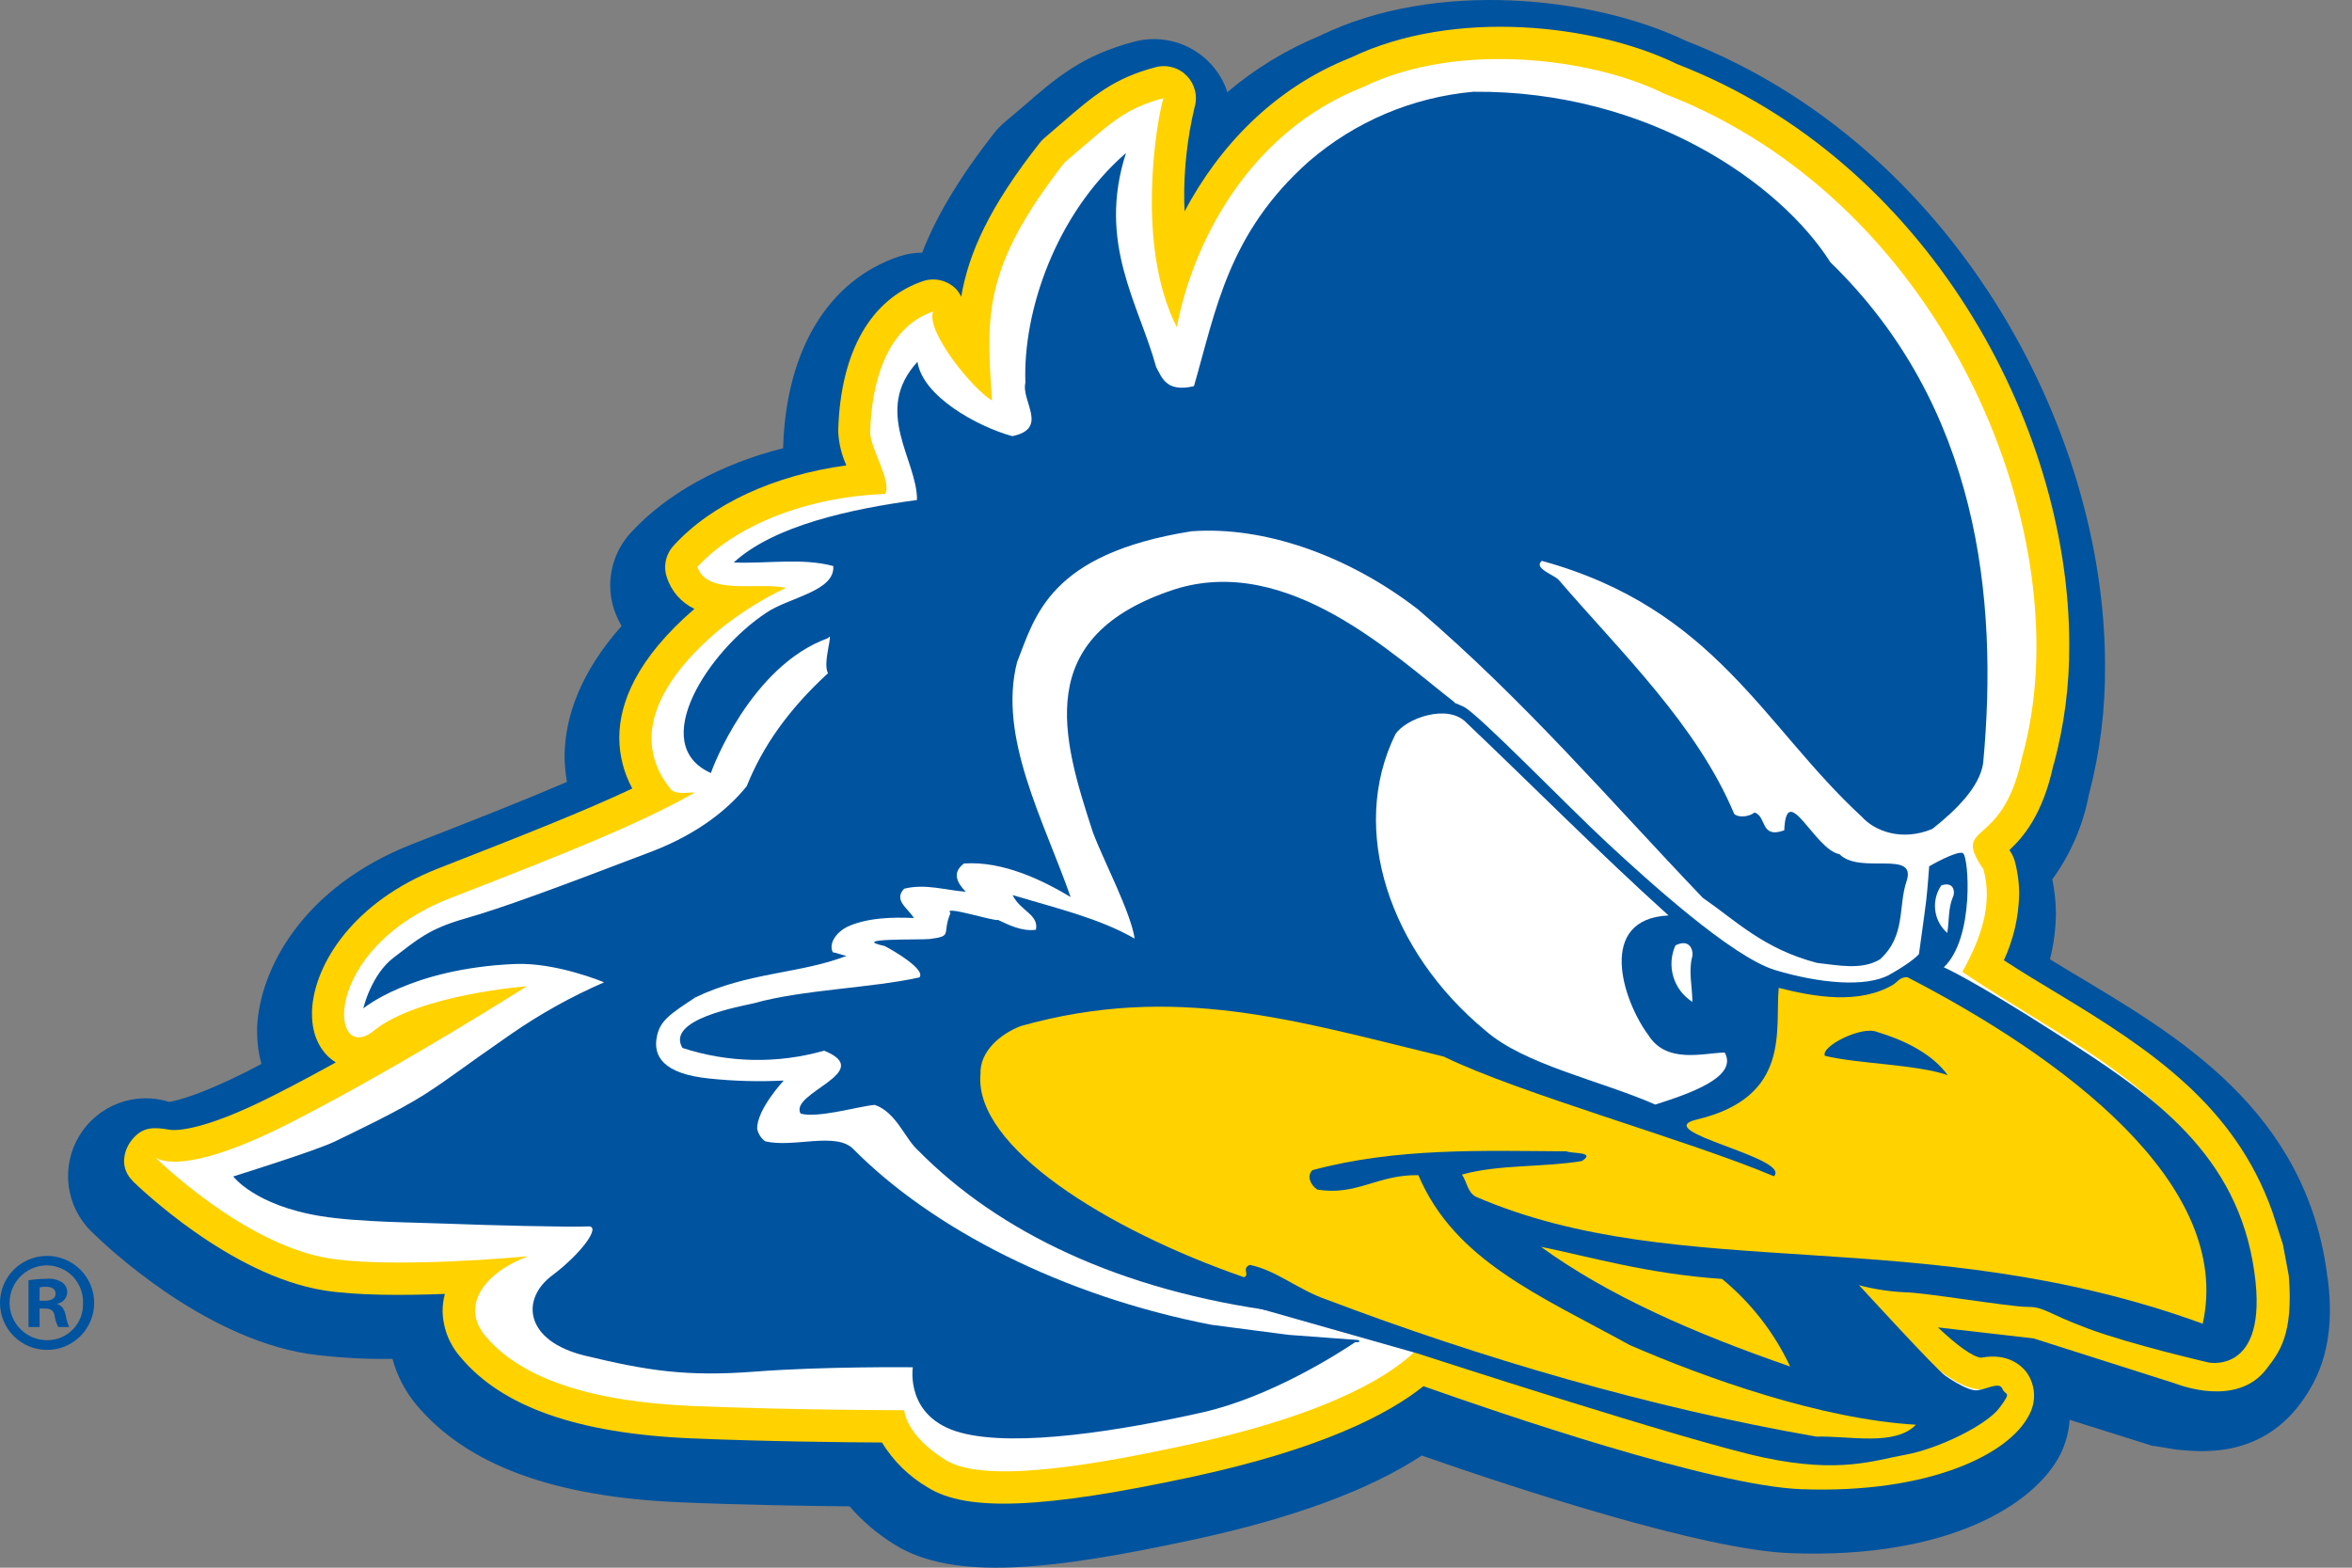
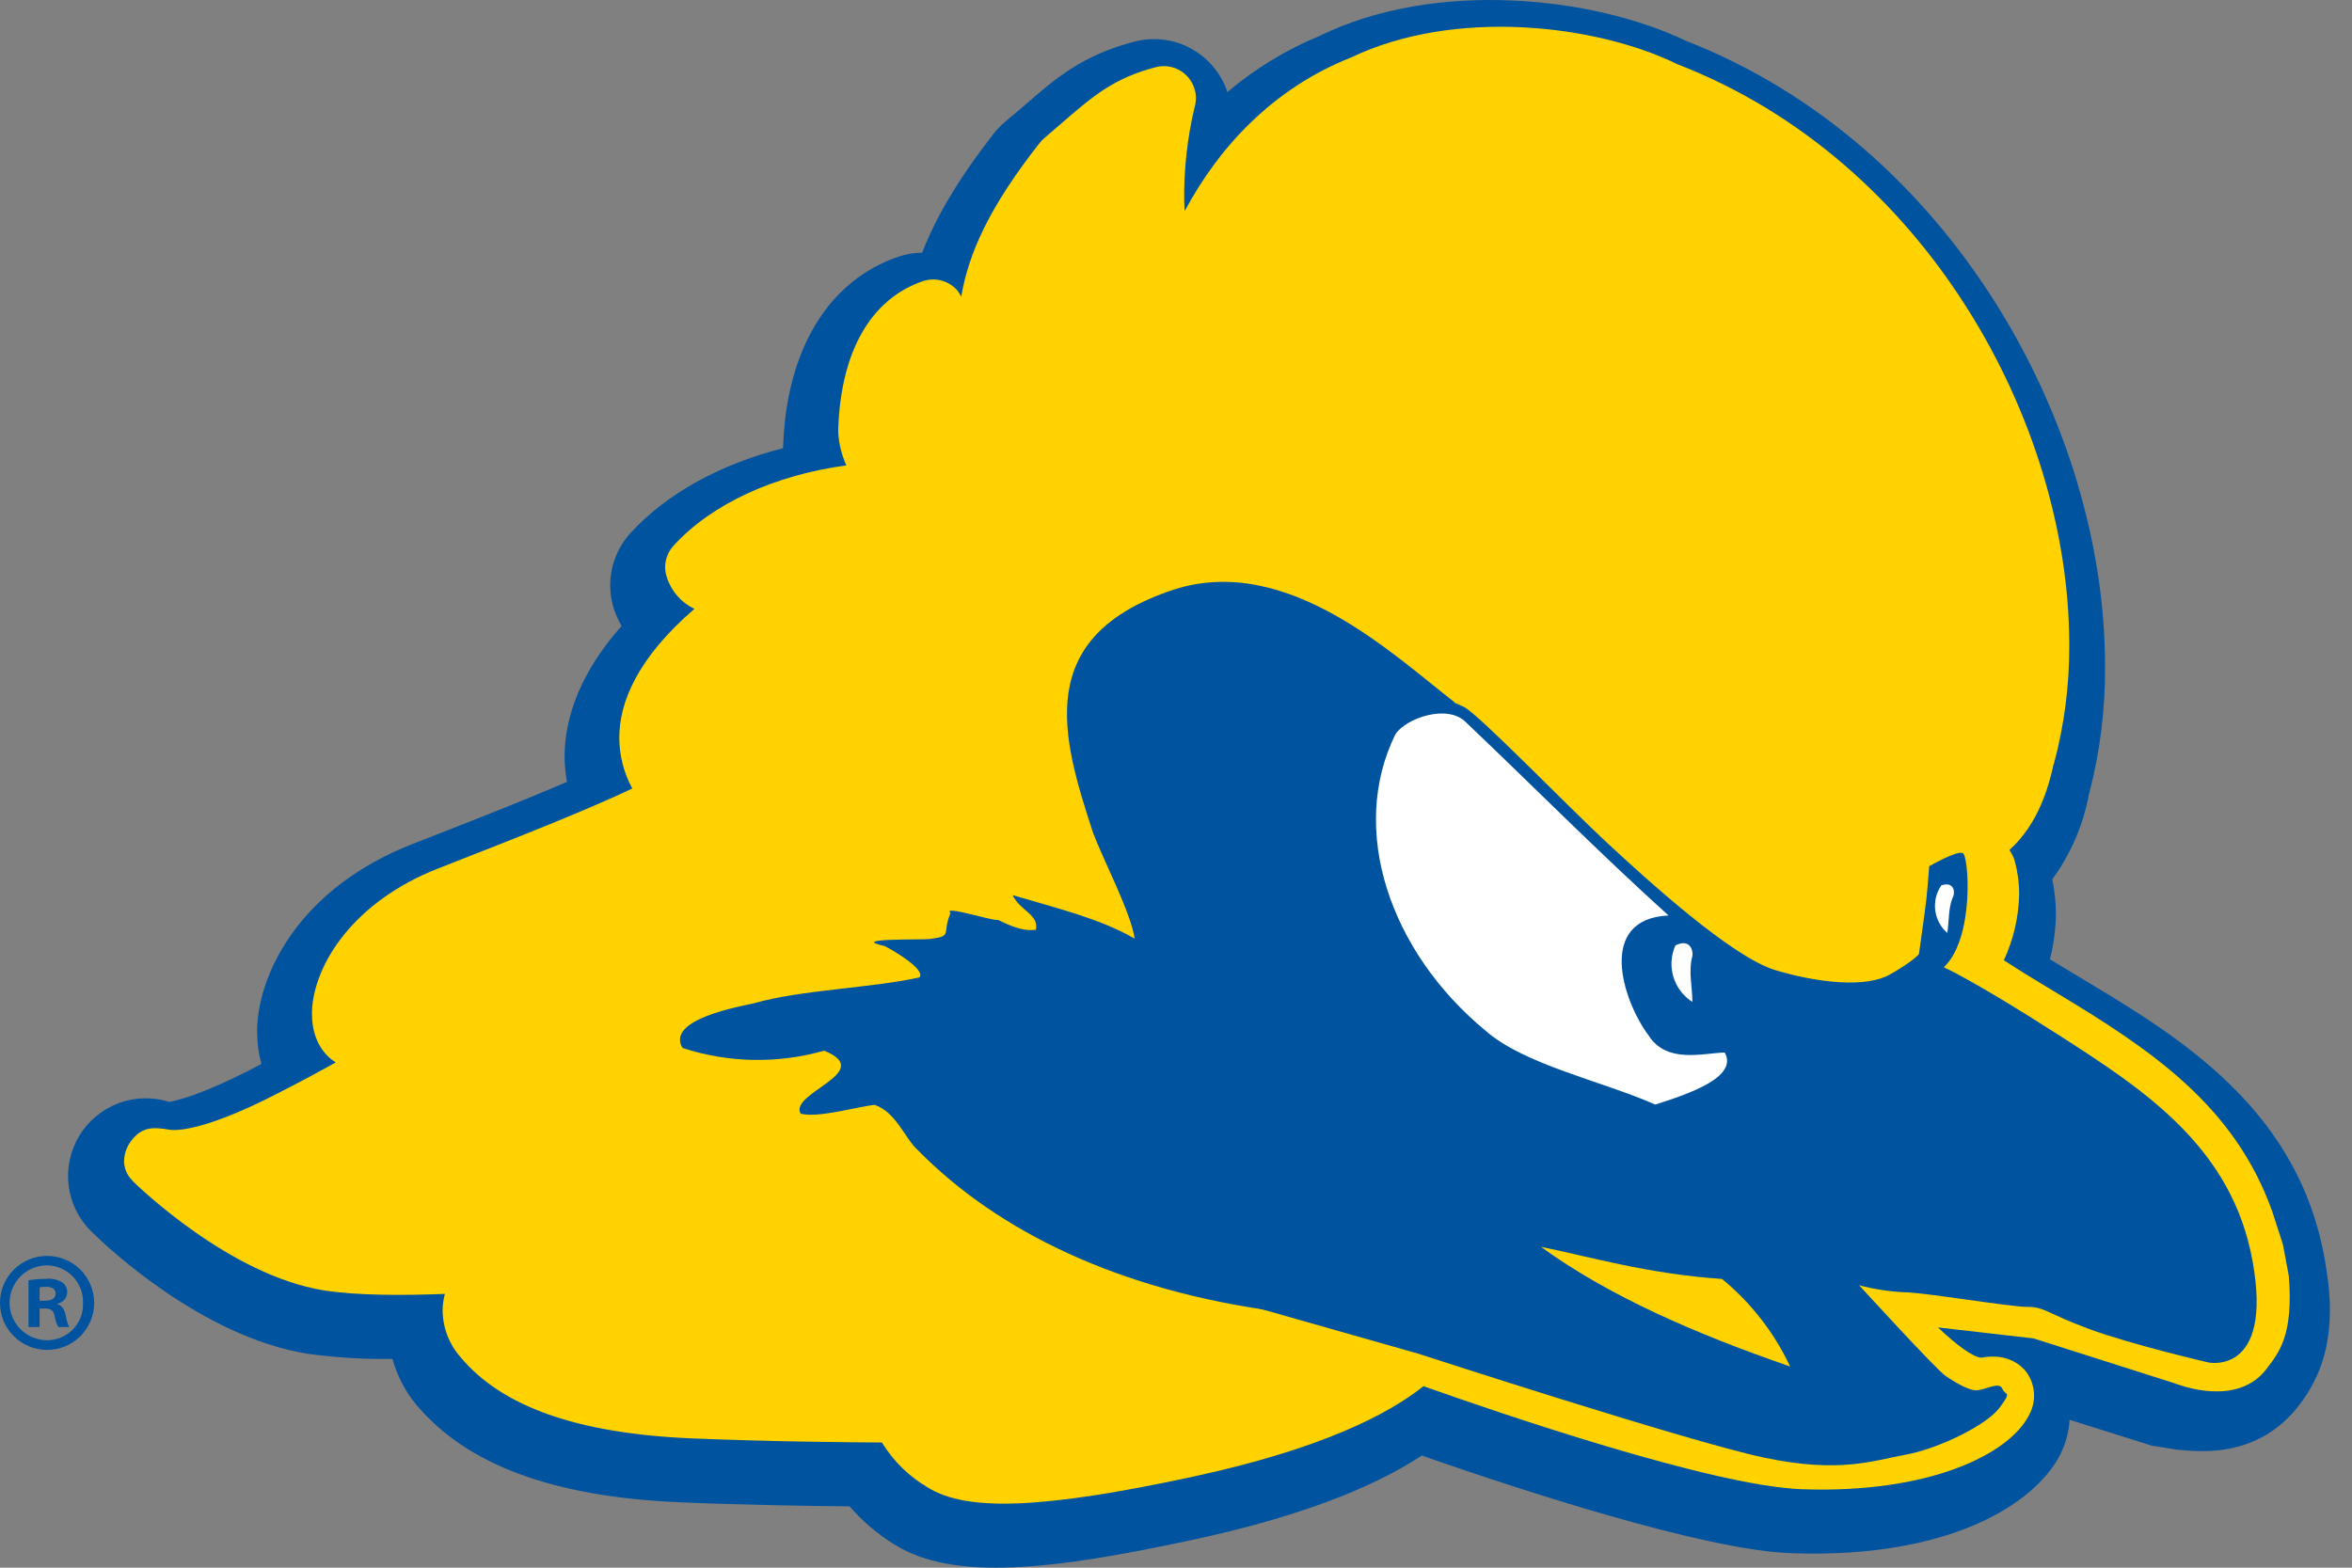
<svg xmlns="http://www.w3.org/2000/svg" width="108" height="72" viewBox="0 0 108 72" fill="none">
  <rect x="0" y="0" width="108" height="72" fill="#808080" stroke="none" />
  <path d="M79.28 44.135L74.635 38.671L69.991 34.026L66.439 31.841C66.439 31.841 61.794 33.48 61.521 35.939C61.248 38.398 62.887 43.315 62.887 43.315L66.712 47.413L70.264 48.78L75.182 50.692L78.46 51.239L79.826 49.872L80.373 47.687L80.646 44.955L79.28 44.135Z" fill="white" />
  <path d="M60.617 1.637C60.702 1.599 60.784 1.558 60.871 1.523C60.789 1.544 60.702 1.583 60.617 1.637Z" fill="#00539F" />
  <path d="M35.96 20.541C35.96 20.519 35.96 20.5 35.96 20.478C35.957 20.44 35.957 20.401 35.96 20.363C35.965 20.421 35.96 20.489 35.96 20.541Z" fill="#00539F" />
  <path d="M4.284 56.645C4.882 57.23 9.254 61.391 14.119 62.175C15.413 62.352 16.718 62.431 18.023 62.41C18.232 63.183 18.605 63.901 19.116 64.516C21.441 67.284 25.4 68.748 31.228 68.997C34.143 69.12 37.102 69.166 39.011 69.183C39.608 69.871 40.306 70.464 41.082 70.94C43.784 72.631 48.328 72.106 54.787 70.716C59.374 69.729 62.885 68.429 65.286 66.85C69.701 68.391 78.225 71.191 82.225 71.333C89.481 71.606 93.427 69.076 94.588 66.833C94.846 66.328 94.998 65.774 95.033 65.208L98.844 66.407C98.858 66.391 99.912 66.576 99.937 66.576C100.852 66.656 103.68 67.066 105.617 64.478C106.459 63.353 107.281 61.681 106.882 58.686C106.882 58.722 106.882 58.653 106.882 58.686V58.738C105.959 50.943 99.861 47.504 95.153 44.679C94.801 44.468 94.47 44.266 94.131 44.059C94.307 43.36 94.399 42.642 94.405 41.922C94.397 41.406 94.342 40.892 94.238 40.387C95.081 39.227 95.656 37.894 95.921 36.485C95.921 36.526 95.902 36.567 95.891 36.605C95.907 36.548 95.921 36.491 95.935 36.433C96.434 34.516 96.678 32.541 96.659 30.559C96.659 19.582 89.626 6.634 77.406 1.872C73.146 -0.171 65.901 -0.944 60.622 1.637C59.075 2.273 57.637 3.148 56.36 4.23C56.077 3.374 55.478 2.659 54.686 2.228C53.894 1.797 52.968 1.684 52.096 1.911C49.697 2.536 48.486 3.58 46.956 4.916L46.137 5.607C45.949 5.768 45.778 5.946 45.626 6.14C43.987 8.244 42.965 9.995 42.347 11.604C41.982 11.606 41.62 11.666 41.274 11.782C38.044 12.874 36.113 16.052 35.962 20.489C35.962 20.521 35.962 20.554 35.962 20.584C33.102 21.308 30.616 22.658 28.955 24.478C28.354 25.137 28.02 25.998 28.02 26.89C28.02 27.275 28.083 27.657 28.206 28.021C28.298 28.273 28.41 28.517 28.542 28.751C26.681 30.846 25.925 32.912 25.925 34.761C25.929 35.147 25.966 35.532 26.034 35.911C24.19 36.706 21.919 37.603 18.931 38.767C13.876 40.75 11.936 44.531 11.808 47.148C11.808 47.247 11.808 47.345 11.808 47.444C11.809 47.924 11.875 48.402 12.005 48.864L11.319 49.222C9.232 50.269 8.166 50.542 7.77 50.607C7.006 50.366 6.183 50.389 5.433 50.672C4.684 50.956 4.051 51.483 3.638 52.169C3.224 52.855 3.053 53.66 3.152 54.456C3.252 55.251 3.616 55.989 4.185 56.552L4.216 56.58L4.284 56.645Z" fill="#00539F" />
  <path d="M38.487 19.754C38.487 19.754 38.487 19.735 38.487 19.724C38.486 19.71 38.486 19.696 38.487 19.683C38.486 19.706 38.486 19.73 38.487 19.754Z" fill="white" />
  <path d="M105.098 58.599C105.098 58.599 104.825 57.132 104.825 57.145L104.341 55.648C102.615 50.796 98.82 48.241 94.473 45.624C93.604 45.105 92.79 44.605 92.014 44.102C92.455 43.154 92.694 42.124 92.716 41.078C92.717 40.56 92.649 40.045 92.514 39.545C92.47 39.39 92.402 39.242 92.312 39.108C92.29 39.075 92.287 39.067 92.271 39.04C92.88 38.471 93.793 37.444 94.287 35.144L94.304 35.075V35.111C94.788 33.317 95.028 31.466 95.017 29.608C95.017 19.412 88.441 7.367 77.023 2.949C73.247 1.102 66.761 0.378 62.046 2.637C58.434 4.066 55.948 6.785 54.396 9.702C54.396 9.536 54.377 9.366 54.377 9.203C54.361 7.769 54.519 6.338 54.849 4.943C54.926 4.693 54.935 4.426 54.875 4.171C54.814 3.916 54.687 3.681 54.506 3.492C54.324 3.303 54.096 3.165 53.843 3.094C53.591 3.022 53.325 3.019 53.071 3.085C51.158 3.585 50.202 4.399 48.776 5.634L47.956 6.339C47.88 6.405 47.809 6.478 47.746 6.558C45.429 9.5 44.476 11.626 44.137 13.631C44.08 13.509 44.006 13.395 43.918 13.292C43.724 13.089 43.476 12.945 43.203 12.878C42.93 12.811 42.644 12.823 42.377 12.913C39.984 13.732 38.605 16.148 38.49 19.724C38.49 19.767 38.49 19.811 38.49 19.855C38.52 20.38 38.647 20.895 38.864 21.374C35.586 21.817 32.69 23.131 30.941 25.049C30.688 25.318 30.546 25.672 30.542 26.04C30.542 26.199 30.568 26.357 30.619 26.508C30.718 26.825 30.882 27.117 31.1 27.368C31.319 27.619 31.586 27.821 31.886 27.964C29.239 30.25 28.436 32.281 28.436 33.892C28.441 34.704 28.647 35.502 29.034 36.215C26.878 37.231 24.116 38.324 20.125 39.884C16.264 41.392 14.431 44.255 14.327 46.403C14.327 46.465 14.327 46.526 14.327 46.588C14.327 47.575 14.731 48.37 15.42 48.793C14.518 49.293 13.6 49.785 12.688 50.247C8.972 52.159 7.808 51.886 7.797 51.886H7.784C7.084 51.763 6.557 51.738 6.079 52.326C5.841 52.604 5.706 52.955 5.696 53.32C5.697 53.488 5.731 53.655 5.797 53.809C5.863 53.964 5.96 54.103 6.082 54.219V54.233C6.338 54.484 10.543 58.566 14.865 59.263C16.36 59.503 18.521 59.5 20.428 59.426C20.36 59.679 20.325 59.939 20.324 60.2C20.334 60.984 20.625 61.739 21.144 62.328C23.056 64.618 26.531 65.836 31.733 66.06C35.189 66.205 38.798 66.243 40.498 66.251C41.021 67.107 41.748 67.818 42.615 68.322C44.405 69.44 47.924 69.295 54.759 67.825C60.674 66.549 63.751 64.954 65.363 63.664C68.775 64.874 78.621 68.249 82.731 68.396C88.572 68.606 92.227 66.798 93.151 65.027C93.33 64.718 93.416 64.364 93.398 64.007C93.38 63.65 93.259 63.306 93.05 63.017C92.839 62.743 92.216 62.12 90.976 62.355C90.604 62.336 89.848 61.782 88.987 60.965L93.38 61.47L99.894 63.544C99.894 63.563 99.907 63.557 99.945 63.563C99.984 63.568 102.721 64.68 104.084 62.858C104.639 62.131 105.319 61.328 105.098 58.599Z" fill="#FFD200" />
  <path d="M77.485 43.149L76.141 42.072C76.141 42.072 74.258 42.813 74.193 43.012C74.127 43.212 73.709 45.897 73.709 45.897L74.529 47.78L75.602 48.853L77.619 49.525L78.627 49.594L79.433 49.258C79.757 48.941 80.033 48.578 80.252 48.181C80.452 47.711 80.722 47.711 80.722 47.173C80.722 46.635 80.788 45.427 80.788 45.427C80.788 45.427 77.955 43.955 77.485 43.149Z" fill="#00539F" />
-   <path d="M61.961 2.667C61.983 2.661 62.004 2.653 62.024 2.643C62.039 2.637 62.054 2.63 62.068 2.621L61.961 2.667Z" fill="white" />
-   <path d="M103.47 58.738C103.962 64.046 100.341 62.156 100.341 62.156L93.697 60.038L85.356 59.03C85.356 59.03 89.181 64.221 91.249 63.795C93.317 63.369 90.921 67.207 82.807 66.91C78.386 66.751 66.062 62.331 65.067 61.973C64.07 62.992 61.393 64.88 54.475 66.369C50.811 67.158 45.29 68.227 43.421 67.057C41.552 65.888 41.522 64.768 41.522 64.768C41.522 64.768 36.542 64.768 31.821 64.574C27.1 64.38 23.925 63.303 22.294 61.369C21.084 59.924 22.34 58.397 24.253 57.697C21.521 57.943 17.335 58.151 15.119 57.795C11.169 57.159 7.125 53.151 7.125 53.151C7.125 53.151 8.202 54.192 13.365 51.55C18.529 48.908 24.19 45.296 24.19 45.296C24.19 45.296 19.223 45.673 17.174 47.332C15.125 48.99 14.696 43.586 20.668 41.253C26.291 39.067 29.354 37.832 31.845 36.433C31.85 36.419 31.857 36.405 31.864 36.392C31.523 36.406 31.072 36.482 30.829 36.283C28.832 33.86 30.375 31.169 32.974 28.969C33.929 28.189 34.974 27.526 36.088 26.997C34.801 26.723 32.465 27.365 32.023 26.038C33.706 24.194 36.913 22.827 40.648 22.685C40.965 22.082 39.902 20.516 39.959 19.795C40.025 17.59 40.694 15.038 42.85 14.306C42.487 15.221 44.722 17.934 45.552 18.39C45.279 14.486 45.129 12.276 48.883 7.462C50.877 5.776 51.538 5.003 53.423 4.509C53.109 5.533 52.126 11.293 54.038 15.025C54.737 11.298 57.245 6.091 62.609 3.99C66.928 1.889 73.1 2.651 76.427 4.307C89.501 9.336 95.637 24.877 92.85 34.778C91.943 39.124 89.572 37.69 91.08 39.933C91.509 41.512 90.979 43.08 90.107 44.632C94.987 47.965 100.434 50.096 102.811 56.175C103.292 57.675 103.336 57.675 103.47 58.738Z" fill="white" />
  <path d="M63.775 46.17C63.775 46.17 60.617 42.138 60.223 35.687C59.83 29.237 66.543 32.136 67.212 32.461C67.882 32.786 71.985 37.032 73.799 38.712C75.613 40.392 79.512 43.955 81.528 44.559C83.545 45.162 85.695 45.364 86.771 44.761C87.848 44.157 88.115 43.818 88.115 43.818C88.115 43.818 88.389 41.87 88.451 41.332C88.514 40.794 88.585 39.785 88.585 39.785C88.585 39.785 89.861 39.048 90.132 39.182C90.402 39.316 90.678 43.08 89.257 44.425C89.257 44.425 90.533 44.971 94.5 47.515C98.467 50.058 102.497 52.689 103.437 57.932C104.377 63.175 101.421 62.577 101.421 62.577C101.421 62.577 97.869 61.757 95.91 61.03C93.951 60.304 93.894 60.022 93.088 60.022C92.282 60.022 88.315 59.35 87.443 59.35C86.742 59.316 86.046 59.208 85.367 59.028C85.367 59.028 88.919 62.913 89.323 63.181C89.323 63.181 90.345 63.913 90.804 63.852C91.263 63.792 91.812 63.448 91.946 63.784C92.08 64.12 92.416 63.852 91.812 64.659C91.208 65.465 88.987 66.541 87.509 66.809C86.031 67.076 84.484 67.683 80.99 66.942C77.496 66.202 65.13 62.172 65.13 62.172L54.97 59.285C54.97 59.285 46.227 56.596 43.815 53.236C41.402 49.875 39.716 46.919 41.058 46.179C42.399 45.438 48.708 41.676 59.674 45.037L62.496 45.17L63.775 46.17Z" fill="#00539F" />
  <path d="M66.8 32.261C62.472 33.024 61.084 35.674 61.12 36.963C60.915 39.149 62.325 44.34 65.199 46.843C58.5 45.419 53.115 42.824 43.298 45.67C40.394 47.37 42.331 50.605 43.547 52.389C46.336 56.14 52.385 58.399 58.732 60.243C51.429 59.285 45.844 56.577 42.162 52.84C41.547 52.293 41.164 51.091 40.167 50.744C39.378 50.82 37.558 51.364 36.763 51.146C36.217 50.195 40.257 49.233 37.842 48.255C35.71 48.863 33.444 48.819 31.337 48.129C30.553 46.804 34.036 46.217 34.638 46.072C36.823 45.452 40.042 45.378 42.219 44.889C42.528 44.528 40.979 43.627 40.615 43.447C38.916 43.078 42.293 43.173 42.689 43.127C43.782 42.985 43.235 42.908 43.645 41.933C43.252 41.548 45.664 42.329 45.831 42.25C46.273 42.458 46.924 42.796 47.569 42.701C47.708 41.993 46.853 41.846 46.498 41.111C48.517 41.714 50.47 42.171 52.101 43.108C51.932 41.914 50.645 39.463 50.189 38.242C48.762 33.87 47.364 29.226 53.918 27.073C59.133 25.407 64.027 30.119 66.8 32.261Z" fill="#00539F" />
-   <path d="M66.294 48.526C69.799 50.236 77.542 52.367 81.457 54.023C82.277 53.173 75.687 51.957 77.906 51.419C82.277 50.386 81.496 47.272 81.676 45.37C83.332 45.793 85.367 46.14 86.924 45.228C87.137 45.099 87.233 44.867 87.585 44.881C94.689 48.55 102.571 54.356 101.145 60.795C88.271 56.099 77.187 59.036 67.761 54.96C67.379 54.744 67.362 54.279 67.13 53.946C68.832 53.471 70.772 53.624 72.63 53.326C73.316 52.889 72.193 52.992 71.928 52.878C68.119 52.853 64.106 52.703 60.262 53.744C59.989 54.017 60.185 54.438 60.486 54.632C62.294 54.938 63.256 53.935 65.13 53.973C66.789 57.891 70.685 59.492 74.837 61.776C78.343 63.303 83.64 65.183 87.976 65.434C87.014 66.437 84.905 65.937 83.411 65.981C75.794 64.659 67.974 62.364 60.945 59.697C59.62 59.249 58.631 58.35 57.393 58.093C56.989 58.26 57.412 58.558 57.12 58.659C50.811 56.473 44.719 52.662 45.022 49.334C44.981 48.282 45.943 47.482 46.874 47.124C53.934 45.135 59.48 46.873 66.294 48.526Z" fill="#FFD200" />
  <path d="M67.327 33.185C70.409 36.114 73.403 39.144 76.616 42.045C73.313 42.201 74.493 45.93 75.695 47.547C76.531 48.867 78.179 48.367 79.195 48.34C79.84 49.479 77.501 50.252 76.007 50.73C73.534 49.637 69.996 48.908 68.204 47.329C63.811 43.695 61.92 38.105 64.073 33.726C64.54 32.993 66.48 32.3 67.327 33.185Z" fill="white" />
  <path d="M77.692 43.985C77.534 44.654 77.706 45.296 77.712 46.015C77.291 45.748 76.981 45.339 76.838 44.862C76.695 44.386 76.729 43.873 76.933 43.419C77.657 43.059 77.785 43.752 77.692 43.985Z" fill="white" />
-   <path d="M84.047 12.044C81.739 8.402 75.646 4.145 67.655 4.214C64.863 4.464 62.219 5.583 60.098 7.416C56.385 10.719 55.83 14.265 54.825 17.735C53.524 18.044 53.341 17.298 53.09 16.861C52.284 13.932 50.371 11.161 51.705 7.025C48.454 9.853 46.962 14.336 47.085 17.574C46.877 18.423 48.178 19.68 46.484 20.032C44.891 19.595 42.367 18.213 42.129 16.617C40.052 18.874 42.129 21.139 42.107 22.964C39.058 23.377 35.55 24.133 33.692 25.833C35.244 25.896 36.834 25.611 38.263 25.997C38.35 27.166 36.203 27.436 35.17 28.155C32.556 29.879 29.69 34.193 32.646 35.504C32.681 35.34 34.465 30.587 38.022 29.308C38.312 28.909 37.749 30.466 38.022 30.917C36.187 32.606 35.017 34.289 34.288 36.108C33.504 37.081 32.168 38.247 29.916 39.113C25.272 40.887 23.034 41.706 21.343 42.19C19.652 42.673 19.127 43.187 18.084 43.974C17.04 44.761 16.682 46.315 16.682 46.315C16.682 46.315 18.868 44.479 23.641 44.274C25.553 44.192 27.739 45.116 27.739 45.116C26.228 45.772 24.786 46.577 23.433 47.517C21.004 49.2 20.726 49.471 19.523 50.249C18.264 51.053 16.198 52.025 15.354 52.435C14.51 52.845 10.71 54.031 10.71 54.031C10.71 54.031 11.693 55.358 14.726 55.853C16.485 56.14 19.177 56.143 20.671 56.205C22.165 56.268 26.359 56.372 26.998 56.326C27.638 56.279 26.706 57.563 25.359 58.574C23.892 59.667 24.091 61.599 26.884 62.268C29.676 62.937 31.471 63.24 34.665 62.995C37.858 62.749 41.916 62.795 41.916 62.795C41.916 62.795 41.536 65.107 44.118 65.8C46.7 66.495 51.582 65.68 55.188 64.874C58.368 64.161 61.529 62.115 62.231 61.642C62.393 61.642 62.488 61.642 62.376 61.544L59.161 61.306L55.625 60.844C48.765 59.514 42.785 56.413 39.186 52.777C38.4 51.957 36.408 52.738 35.129 52.413C34.944 52.274 34.816 52.072 34.769 51.845C34.744 50.96 35.987 49.627 35.987 49.627C34.847 49.685 33.704 49.654 32.569 49.534C30.43 49.318 29.976 48.493 30.165 47.594C30.315 46.87 30.774 46.569 31.924 45.812C31.968 45.99 31.834 45.64 31.924 45.812C34.304 44.651 36.782 44.72 38.872 43.9C38.645 43.862 38.465 43.772 38.238 43.733C38.053 43.348 38.364 42.859 38.856 42.589C39.749 42.151 40.973 42.113 41.965 42.163C41.692 41.714 41.014 41.343 41.517 40.816C42.503 40.57 43.429 40.892 44.347 40.955C43.932 40.531 43.708 40.07 44.268 39.657C46.077 39.54 47.896 40.441 49.161 41.198C47.915 37.646 45.82 33.854 46.702 30.412C47.536 28.292 48.178 25.439 54.705 24.401C57.983 24.155 61.846 25.467 65.111 27.986C70.092 32.261 73.821 36.663 78.187 41.233C79.747 42.313 80.987 43.583 83.441 44.225C84.389 44.326 85.473 44.572 86.329 44.059C87.525 42.966 87.148 41.641 87.55 40.46C88.02 39.007 85.411 40.187 84.463 39.228C83.334 39.037 82.028 35.783 81.93 38.135C80.812 38.534 81.135 37.493 80.564 37.316C80.37 37.485 79.867 37.589 79.632 37.381C77.914 33.283 74.441 29.972 71.562 26.62C71.305 26.376 70.406 26.092 70.797 25.759C78.766 27.945 80.993 33.373 85.487 37.507C86.094 38.187 87.356 38.649 88.73 38.07C89.823 37.209 90.902 36.141 91.063 35.051C91.771 27.494 90.856 18.655 84.047 12.044Z" fill="#00539F" />
  <path d="M89.67 41.209C89.454 41.728 89.509 42.266 89.416 42.848C89.11 42.581 88.913 42.21 88.863 41.807C88.813 41.404 88.912 40.997 89.143 40.663C89.763 40.458 89.777 41.031 89.67 41.209Z" fill="white" />
  <path d="M89.432 49.375C87.943 48.875 85.288 48.861 83.796 48.49C83.588 48.066 85.49 47.091 86.198 47.397C87.643 47.834 88.793 48.49 89.432 49.375Z" fill="#00539F" />
  <path d="M79.072 58.738C80.401 59.829 81.47 61.203 82.2 62.76C77.805 61.243 73.851 59.511 70.756 57.263C72.87 57.686 75.649 58.511 79.072 58.738Z" fill="#FFD200" />
  <path d="M2.172 57.681C2.455 57.682 2.736 57.738 2.997 57.848C3.259 57.957 3.496 58.117 3.696 58.318C3.896 58.519 4.054 58.757 4.162 59.019C4.269 59.282 4.324 59.562 4.324 59.846C4.323 60.129 4.266 60.41 4.157 60.671C4.047 60.933 3.888 61.17 3.687 61.37C3.485 61.57 3.247 61.728 2.985 61.836C2.723 61.943 2.442 61.998 2.158 61.997C1.586 61.997 1.037 61.77 0.632 61.365C0.227 60.961 0 60.411 0 59.839C0 59.267 0.227 58.718 0.632 58.313C1.037 57.908 1.586 57.681 2.158 57.681H2.172ZM2.145 58.115C1.689 58.119 1.253 58.303 0.934 58.628C0.614 58.953 0.436 59.392 0.44 59.847C0.443 60.303 0.628 60.739 0.953 61.058C1.278 61.378 1.716 61.556 2.172 61.552C2.393 61.552 2.612 61.508 2.815 61.421C3.018 61.335 3.202 61.208 3.355 61.049C3.508 60.89 3.627 60.701 3.706 60.495C3.784 60.288 3.82 60.068 3.811 59.847C3.819 59.624 3.783 59.402 3.703 59.193C3.624 58.985 3.504 58.794 3.35 58.633C3.196 58.471 3.011 58.342 2.806 58.254C2.602 58.165 2.381 58.117 2.158 58.115H2.145ZM1.817 60.948H1.309V58.798C1.58 58.757 1.854 58.735 2.128 58.733C2.385 58.705 2.644 58.765 2.863 58.902C2.935 58.954 2.993 59.024 3.032 59.104C3.071 59.184 3.09 59.272 3.087 59.361C3.081 59.484 3.034 59.601 2.953 59.694C2.873 59.786 2.763 59.849 2.642 59.872V59.899C2.85 59.965 2.956 60.134 3.022 60.424C3.049 60.605 3.102 60.781 3.177 60.948H2.675C2.59 60.784 2.533 60.607 2.505 60.424C2.467 60.2 2.336 60.096 2.06 60.096H1.817V60.948ZM1.817 59.741H2.055C2.328 59.741 2.552 59.651 2.552 59.426C2.552 59.203 2.407 59.099 2.093 59.099C2.001 59.097 1.909 59.106 1.82 59.126L1.817 59.741Z" fill="#00539F" />
</svg>